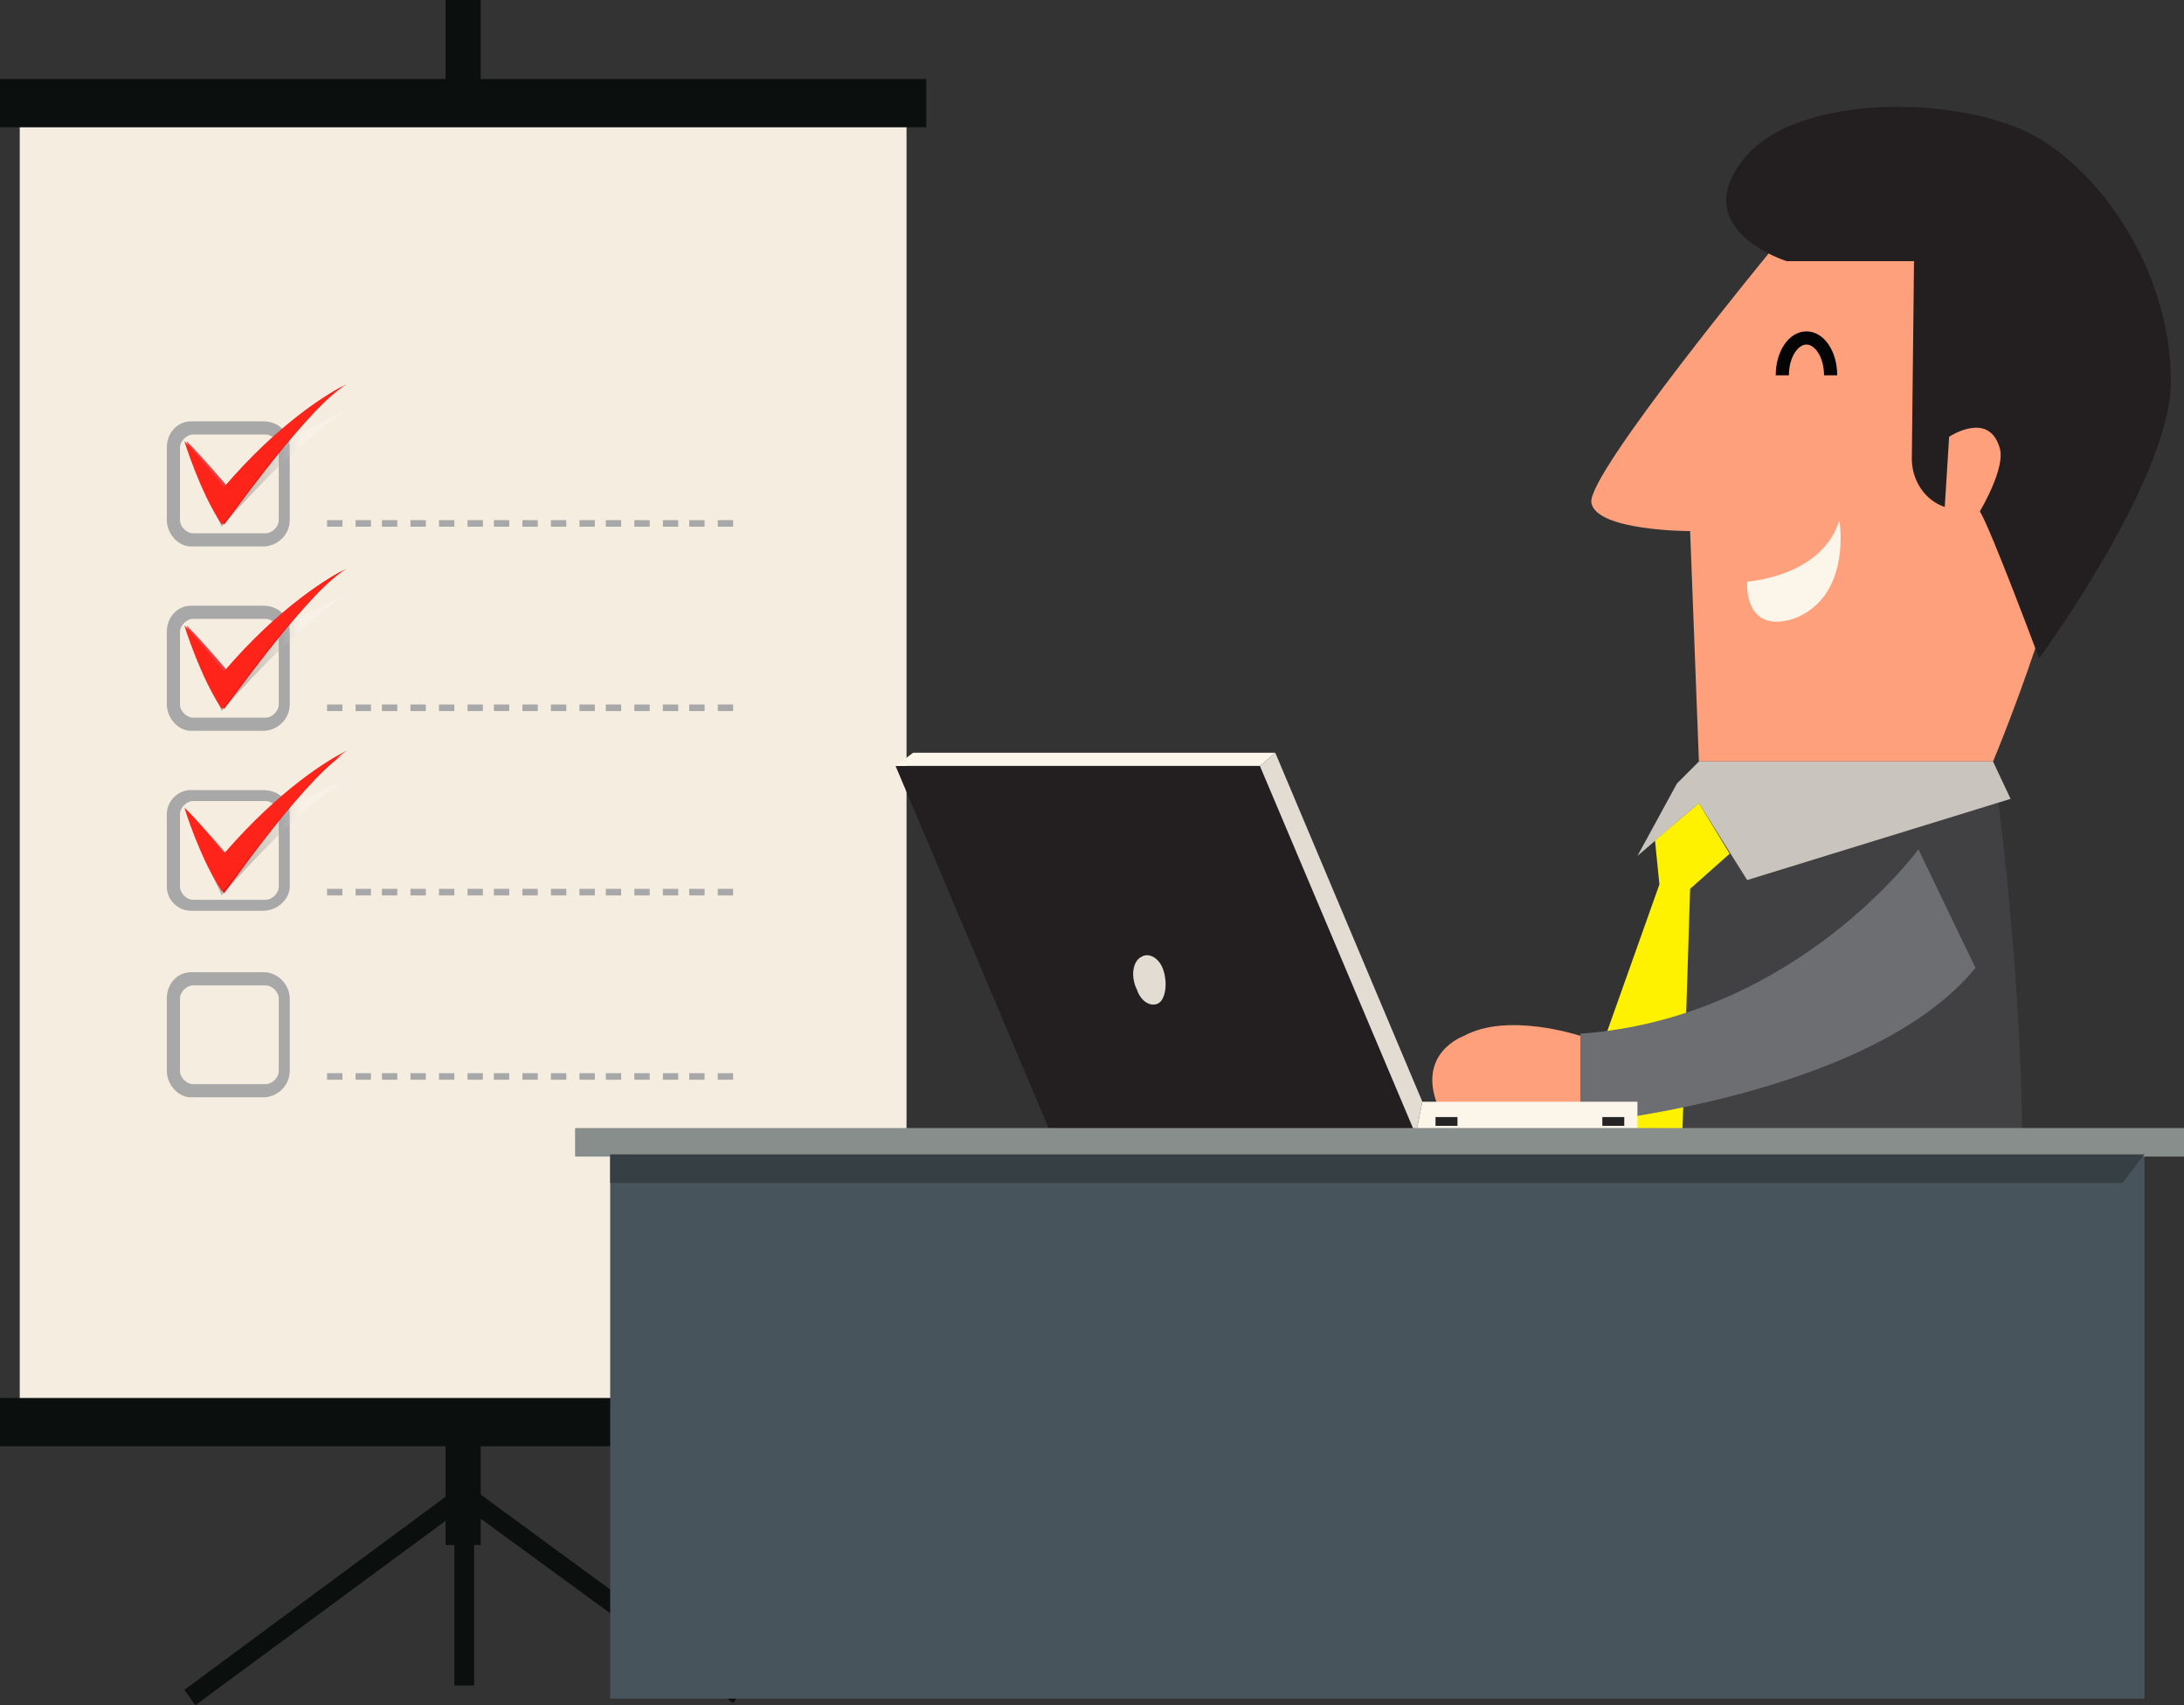
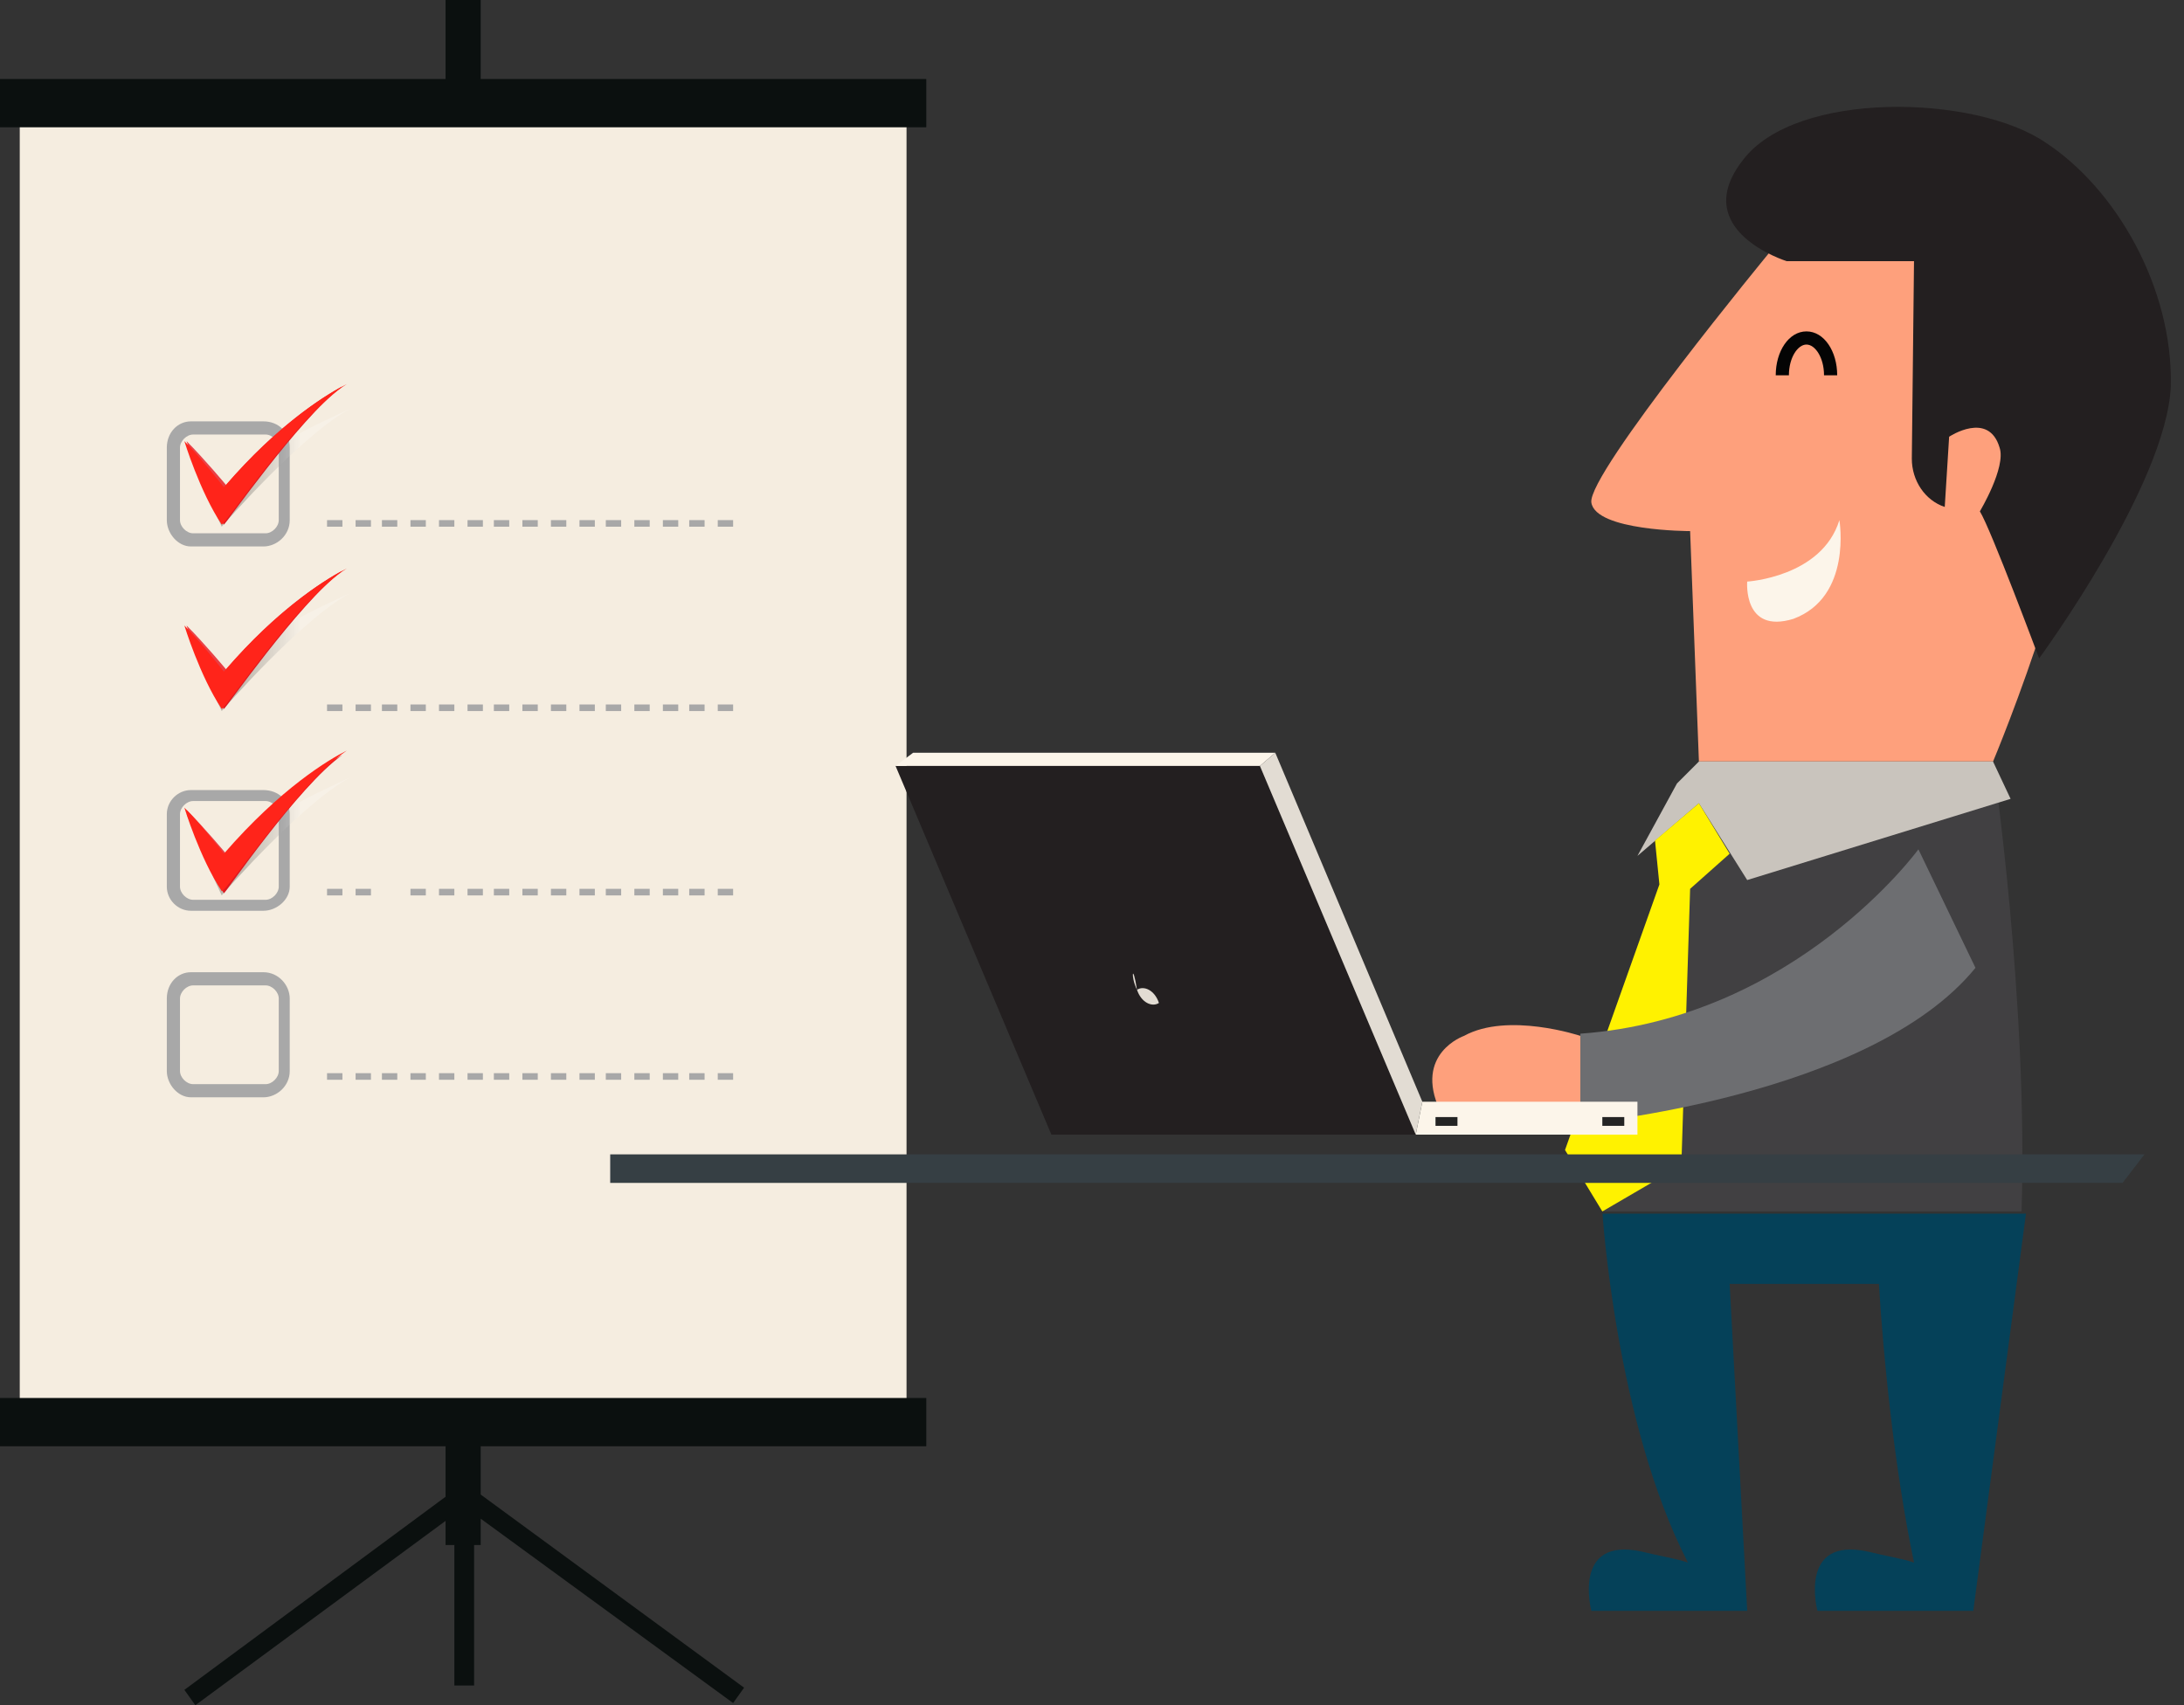
<svg xmlns="http://www.w3.org/2000/svg" version="1.1" id="Layer" x="0px" y="0px" width="415.659px" height="324.59px" viewBox="91.069 260.023 415.659 324.59" enable-background="new 91.069 260.023 415.659 324.59" xml:space="preserve">
  <rect x="91.069" y="260.023" width="415.659" height="324.59" fill="#333333" stroke="none" />
  <g>
    <g>
      <g>
        <polygon fill="#0B100F" points="232.686,581.271 182.556,544.509 182.556,260.023 175.871,260.023 175.871,544.927      126.159,581.688 128.248,584.613 175.871,549.522 175.871,554.117 177.542,554.117 177.542,580.854 181.302,580.854      181.302,554.117 182.556,554.117 182.556,549.104 230.597,584.195    " />
        <g>
          <rect x="94.828" y="282.164" fill="#F5EDE0" width="168.771" height="248.56" />
          <rect x="91.069" y="275.062" fill="#0B100F" width="176.29" height="9.19" />
          <rect x="91.069" y="526.128" fill="#0B100F" width="176.29" height="9.19" />
        </g>
      </g>
    </g>
    <g>
      <path fill="#FEA07C" d="M428.191,307.646c0,0-35.091,42.61-34.255,48.041c0.835,5.431,18.799,5.431,18.799,5.431l1.671,43.863    h55.978c0,0,20.888-49.712,17.546-71.435c-2.507-16.71-10.444-25.9-18.799-32.167C459.94,295.114,438.217,295.114,428.191,307.646    z" />
      <path fill="#231F20" d="M480.409,287.177c-13.368-9.19-47.623-10.026-57.649,3.342c-10.443,13.368,8.355,19.217,8.355,19.217    h24.229l-0.417,37.597c0,4.177,2.506,7.937,6.266,9.19l0.836-13.368c0,0,7.52-5.013,9.608,2.089    c1.253,3.76-3.76,12.115-3.76,12.115c2.089,3.342,11.279,27.989,11.279,27.989s24.229-33.002,25.064-51.801    C504.639,314.748,493.778,295.949,480.409,287.177z" />
      <path fill="#040404" d="M440.723,331.458h-2.506c0-3.342-1.671-5.849-3.342-5.849c-1.672,0-3.343,2.507-3.343,5.849h-2.506    c0-4.595,2.506-8.355,5.849-8.355C438.217,323.103,440.723,326.863,440.723,331.458z" />
      <path fill="#FCF5EA" d="M423.596,370.726c0,0,14.203-0.835,17.545-11.697c0,0,2.507,14.621-8.772,18.799    C422.76,380.752,423.596,370.726,423.596,370.726z" />
      <path fill="#414042" d="M470.383,404.981c0,0,6.685,45.534,5.431,85.639h-79.789c0,0,9.19-68.511,18.381-85.639H470.383z" />
      <polygon fill="#C9C4BD" points="414.406,404.981 410.228,409.159 402.708,422.944 414.406,412.919 423.596,427.54     473.726,412.084 470.383,404.981   " />
      <path fill="#054159" d="M396.025,490.62c0,0,2.506,40.104,16.292,66.839c-2.507-0.835-5.431-1.253-8.772-2.088    c-13.368-2.925-9.608,11.278-9.608,11.278h29.66l-3.342-62.244h28.406c0.836,13.786,2.925,35.091,6.684,53.054    c-2.506-0.835-5.431-1.253-8.772-2.088c-13.367-2.925-9.608,11.278-9.608,11.278h29.66l10.026-75.612h-80.625V490.62z" />
      <polygon fill="#FFF200" points="406.05,420.021 406.886,428.375 388.923,478.923 396.025,490.62 411.064,481.847 412.735,429.211     420.254,422.527 414.406,412.919   " />
      <g>
        <path fill="#6D6E71" d="M456.18,421.691c0,0-23.394,32.167-64.333,35.091v17.128c0,0,55.143-5.014,75.194-29.66L456.18,421.691z" />
        <g>
          <path fill="#FEA07C" d="M391.847,457.2c0,0-13.786-4.596-22.141,0c0,0-9.608,3.342-4.596,14.203c0,0,3.76,5.849,12.533-0.835      c0,0,5.013,1.253,14.203,3.342V457.2z" />
        </g>
      </g>
    </g>
    <g>
      <g>
        <g>
          <polygon fill="#FCF5EA" points="402.708,475.999 360.516,475.999 361.769,469.732 402.708,469.732     " />
          <rect x="364.276" y="472.656" fill="#242424" width="4.178" height="1.672" />
          <rect x="396.025" y="472.656" fill="#242424" width="4.177" height="1.672" />
          <polygon fill="#231F20" points="291.17,475.999 360.516,475.999 330.856,405.816 261.51,405.816     " />
          <polygon fill="#FCF5EA" points="333.78,403.311 330.856,405.816 261.51,405.816 264.852,403.311     " />
          <polygon fill="#E2DCD3" points="361.769,469.732 360.516,475.999 330.856,405.816 333.78,403.311     " />
-           <path fill="#E2DCD3" d="M307.462,448.428c0.835,2.506,2.924,3.342,4.177,2.506c1.254-0.835,1.672-3.76,0.836-6.266      c-0.836-2.507-2.924-3.343-4.178-2.507C306.626,442.996,306.208,445.921,307.462,448.428z" />
+           <path fill="#E2DCD3" d="M307.462,448.428c0.835,2.506,2.924,3.342,4.177,2.506c-0.836-2.507-2.924-3.343-4.178-2.507C306.626,442.996,306.208,445.921,307.462,448.428z" />
        </g>
        <g>
-           <rect x="207.202" y="479.759" fill="#48545C" width="292.006" height="103.601" />
-           <rect x="200.519" y="474.745" fill="#878E8B" width="306.209" height="5.431" />
          <polygon fill="#363F44" points="495.031,485.189 207.202,485.189 207.202,479.759 499.208,479.759     " />
        </g>
      </g>
    </g>
    <g>
      <g>
        <g>
          <path fill="#A8A8A8" d="M141.198,340.23h-13.785c-2.507,0-4.596,2.089-4.596,5.013v13.786c0,2.506,2.089,5.013,4.596,5.013      h13.785c2.507,0,5.013-2.089,5.013-5.013v-13.786C146.211,342.319,144.123,340.23,141.198,340.23z M144.123,359.029      c0,1.253-1.254,2.506-2.507,2.506H127.83c-1.253,0-2.506-1.253-2.506-2.506v-13.786c0-1.253,1.253-2.506,2.506-2.506h13.786      c1.253,0,2.507,1.253,2.507,2.506V359.029z" />
        </g>
        <g>
          <g opacity="0.23">
            <linearGradient id="SVGID_1_" gradientUnits="userSpaceOnUse" x1="28.715" y1="740.224" x2="36.405" y2="740.224" gradientTransform="matrix(4.178 0 0 -4.178 6.809 3441.059)">
              <stop offset="0.309" style="stop-color:#000000" />
              <stop offset="0.673" style="stop-color:#FFFFFF" />
            </linearGradient>
            <path fill="url(#SVGID_1_)" d="M126.577,344.826c0,0,3.342,8.354,6.684,15.457c0,0,16.293-18.799,25.483-22.976       c0,4.177,0,0,0,0c-7.52,3.76-16.293,6.684-25.065,16.71C133.679,353.599,130.337,348.168,126.577,344.826z" />
          </g>
          <linearGradient id="SVGID_2_" gradientUnits="userSpaceOnUse" x1="28.215" y1="744.411" x2="35.079" y2="739.196" gradientTransform="matrix(4.178 0 0 -4.178 6.809 3441.059)">
            <stop offset="0.415" style="stop-color:#E94349" />
            <stop offset="0.636" style="stop-color:#E73A3F" />
            <stop offset="0.672" style="stop-color:#DD1A20" />
          </linearGradient>
          <path fill="url(#SVGID_2_)" d="M156.238,333.547c-3.76,2.089-12.532,7.52-22.141,18.798c0,0-4.178-5.013-7.52-8.355      c0,0,2.925,9.608,7.102,15.875C133.679,360.283,147.883,339.813,156.238,333.547      C156.238,333.547,156.238,333.964,156.238,333.547z" />
          <path fill="#FF241A" d="M157.073,333.129L157.073,333.129c-3.343,1.671-12.533,7.102-23.395,19.634c0,0-4.178-5.431-7.52-8.773      c0,0,2.925,9.608,7.102,15.875C133.679,360.283,147.883,338.978,157.073,333.129L157.073,333.129z" />
        </g>
        <g>
          <rect x="153.314" y="359.029" fill="#A8A8A8" width="2.924" height="1.253" />
          <rect x="158.744" y="359.029" fill="#A8A8A8" width="2.924" height="1.253" />
          <rect x="163.757" y="359.029" fill="#A8A8A8" width="2.924" height="1.253" />
          <rect x="169.188" y="359.029" fill="#A8A8A8" width="2.924" height="1.253" />
          <rect x="174.618" y="359.029" fill="#A8A8A8" width="2.924" height="1.253" />
          <rect x="180.049" y="359.029" fill="#A8A8A8" width="2.924" height="1.253" />
          <rect x="185.062" y="359.029" fill="#A8A8A8" width="2.925" height="1.253" />
          <rect x="190.492" y="359.029" fill="#A8A8A8" width="2.925" height="1.253" />
          <rect x="195.923" y="359.029" fill="#A8A8A8" width="2.925" height="1.253" />
          <rect x="201.355" y="359.029" fill="#A8A8A8" width="2.924" height="1.253" />
          <rect x="206.367" y="359.029" fill="#A8A8A8" width="2.924" height="1.253" />
          <rect x="211.798" y="359.029" fill="#A8A8A8" width="2.924" height="1.253" />
          <rect x="217.229" y="359.029" fill="#A8A8A8" width="2.924" height="1.253" />
          <rect x="222.241" y="359.029" fill="#A8A8A8" width="2.925" height="1.253" />
          <rect x="227.672" y="359.029" fill="#A8A8A8" width="2.925" height="1.253" />
        </g>
      </g>
      <g>
        <g>
-           <path fill="#A8A8A8" d="M141.198,375.321h-13.785c-2.507,0-4.596,2.089-4.596,5.013v13.786c0,2.507,2.089,5.013,4.596,5.013      h13.785c2.507,0,5.013-2.088,5.013-5.013v-13.786C146.211,377.41,144.123,375.321,141.198,375.321z M144.123,394.12      c0,1.253-1.254,2.507-2.507,2.507H127.83c-1.253,0-2.506-1.253-2.506-2.507v-13.786c0-1.253,1.253-2.506,2.506-2.506h13.786      c1.253,0,2.507,1.253,2.507,2.506V394.12z" />
-         </g>
+           </g>
        <g>
          <g opacity="0.23">
            <linearGradient id="SVGID_3_" gradientUnits="userSpaceOnUse" x1="28.715" y1="731.823" x2="36.405" y2="731.823" gradientTransform="matrix(4.178 0 0 -4.178 6.809 3441.059)">
              <stop offset="0.309" style="stop-color:#000000" />
              <stop offset="0.673" style="stop-color:#FFFFFF" />
            </linearGradient>
            <path fill="url(#SVGID_3_)" d="M126.577,379.917c0,0,3.342,8.354,6.684,15.457c0,0,16.293-18.799,25.483-22.976       c0,4.177,0,0,0,0c-7.52,3.76-16.293,6.684-25.065,16.71C133.679,388.271,130.337,383.259,126.577,379.917z" />
          </g>
          <linearGradient id="SVGID_4_" gradientUnits="userSpaceOnUse" x1="28.204" y1="736.019" x2="35.067" y2="730.804" gradientTransform="matrix(4.178 0 0 -4.178 6.809 3441.059)">
            <stop offset="0.415" style="stop-color:#E94349" />
            <stop offset="0.636" style="stop-color:#E73A3F" />
            <stop offset="0.672" style="stop-color:#DD1A20" />
          </linearGradient>
          <path fill="url(#SVGID_4_)" d="M156.238,368.638c-3.76,2.088-12.532,7.52-22.141,18.798c0,0-4.178-5.013-7.52-8.355      c0,0,2.925,9.608,7.102,15.875C133.679,395.374,147.883,374.904,156.238,368.638L156.238,368.638z" />
          <path fill="#FF241A" d="M157.073,368.22L157.073,368.22c-3.343,1.671-12.533,7.102-23.395,19.634c0,0-4.178-5.431-7.52-8.773      c0,0,2.925,9.608,7.102,15.875C133.679,395.374,147.883,374.068,157.073,368.22L157.073,368.22z" />
        </g>
        <g>
          <rect x="153.314" y="394.12" fill="#A8A8A8" width="2.924" height="1.253" />
          <rect x="158.744" y="394.12" fill="#A8A8A8" width="2.924" height="1.253" />
          <rect x="163.757" y="394.12" fill="#A8A8A8" width="2.924" height="1.253" />
          <rect x="169.188" y="394.12" fill="#A8A8A8" width="2.924" height="1.253" />
          <rect x="174.618" y="394.12" fill="#A8A8A8" width="2.924" height="1.253" />
          <rect x="180.049" y="394.12" fill="#A8A8A8" width="2.924" height="1.253" />
          <rect x="185.062" y="394.12" fill="#A8A8A8" width="2.925" height="1.253" />
          <rect x="190.492" y="394.12" fill="#A8A8A8" width="2.925" height="1.253" />
          <rect x="195.923" y="394.12" fill="#A8A8A8" width="2.925" height="1.253" />
          <rect x="201.355" y="394.12" fill="#A8A8A8" width="2.924" height="1.253" />
          <rect x="206.367" y="394.12" fill="#A8A8A8" width="2.924" height="1.253" />
          <rect x="211.798" y="394.12" fill="#A8A8A8" width="2.924" height="1.253" />
          <rect x="217.229" y="394.12" fill="#A8A8A8" width="2.924" height="1.253" />
          <rect x="222.241" y="394.12" fill="#A8A8A8" width="2.925" height="1.253" />
          <rect x="227.672" y="394.12" fill="#A8A8A8" width="2.925" height="1.253" />
        </g>
      </g>
      <g>
        <g>
          <path fill="#A8A8A8" d="M141.198,410.412h-13.785c-2.507,0-4.596,2.089-4.596,4.596v13.785c0,2.507,2.089,4.596,4.596,4.596      h13.785c2.507,0,5.013-2.089,5.013-4.596v-13.785C146.211,412.501,144.123,410.412,141.198,410.412z M144.123,428.793      c0,1.254-1.254,2.507-2.507,2.507H127.83c-1.253,0-2.506-1.253-2.506-2.507v-13.785c0-1.254,1.253-2.507,2.506-2.507h13.786      c1.253,0,2.507,1.253,2.507,2.507V428.793z" />
        </g>
        <g>
          <g opacity="0.23">
            <linearGradient id="SVGID_5_" gradientUnits="userSpaceOnUse" x1="28.715" y1="723.424" x2="36.405" y2="723.424" gradientTransform="matrix(4.178 0 0 -4.178 6.809 3441.059)">
              <stop offset="0.309" style="stop-color:#000000" />
              <stop offset="0.673" style="stop-color:#FFFFFF" />
            </linearGradient>
            <path fill="url(#SVGID_5_)" d="M126.577,415.008c0,0,3.342,8.354,6.684,15.456c0,0,16.293-18.798,25.483-22.976       c0,4.178,0,0,0,0c-7.52,3.76-16.293,6.684-25.065,16.71C133.679,423.362,130.337,417.932,126.577,415.008z" />
          </g>
          <linearGradient id="SVGID_6_" gradientUnits="userSpaceOnUse" x1="28.193" y1="727.628" x2="35.055" y2="722.414" gradientTransform="matrix(4.178 0 0 -4.178 6.809 3441.059)">
            <stop offset="0.415" style="stop-color:#E94349" />
            <stop offset="0.636" style="stop-color:#E73A3F" />
            <stop offset="0.672" style="stop-color:#DD1A20" />
          </linearGradient>
          <path fill="url(#SVGID_6_)" d="M156.238,403.729c-3.76,2.088-12.532,7.52-22.141,18.799c0,0-4.178-5.014-7.52-8.355      c0,0,2.925,9.608,7.102,15.875C133.679,430.464,147.883,409.576,156.238,403.729L156.238,403.729z" />
          <path fill="#FF241A" d="M157.073,402.893C157.073,402.893,157.073,403.311,157.073,402.893      c-3.343,1.672-12.533,7.102-23.395,19.635c0,0-4.178-5.432-7.52-8.773c0,0,2.925,9.608,7.102,15.875      C133.679,430.464,147.883,409.159,157.073,402.893C157.073,403.311,157.073,402.893,157.073,402.893z" />
        </g>
        <g>
          <rect x="153.314" y="429.211" fill="#A8A8A8" width="2.924" height="1.253" />
          <rect x="158.744" y="429.211" fill="#A8A8A8" width="2.924" height="1.253" />
-           <rect x="163.757" y="429.211" fill="#A8A8A8" width="2.924" height="1.253" />
          <rect x="169.188" y="429.211" fill="#A8A8A8" width="2.924" height="1.253" />
          <rect x="174.618" y="429.211" fill="#A8A8A8" width="2.924" height="1.253" />
          <rect x="180.049" y="429.211" fill="#A8A8A8" width="2.924" height="1.253" />
          <rect x="185.062" y="429.211" fill="#A8A8A8" width="2.925" height="1.253" />
          <rect x="190.492" y="429.211" fill="#A8A8A8" width="2.925" height="1.253" />
          <rect x="195.923" y="429.211" fill="#A8A8A8" width="2.925" height="1.253" />
          <rect x="201.355" y="429.211" fill="#A8A8A8" width="2.924" height="1.253" />
          <rect x="206.367" y="429.211" fill="#A8A8A8" width="2.924" height="1.253" />
          <rect x="211.798" y="429.211" fill="#A8A8A8" width="2.924" height="1.253" />
          <rect x="217.229" y="429.211" fill="#A8A8A8" width="2.924" height="1.253" />
          <rect x="222.241" y="429.211" fill="#A8A8A8" width="2.925" height="1.253" />
          <rect x="227.672" y="429.211" fill="#A8A8A8" width="2.925" height="1.253" />
        </g>
      </g>
      <g>
        <g>
          <path fill="#A8A8A8" d="M141.198,445.085h-13.785c-2.507,0-4.596,2.089-4.596,5.014v13.785c0,2.507,2.089,5.013,4.596,5.013      h13.785c2.507,0,5.013-2.088,5.013-5.013v-13.785C146.211,447.592,144.123,445.085,141.198,445.085z M144.123,463.884      c0,1.254-1.254,2.507-2.507,2.507H127.83c-1.253,0-2.506-1.254-2.506-2.507v-13.785c0-1.254,1.253-2.507,2.506-2.507h13.786      c1.253,0,2.507,1.253,2.507,2.507V463.884z" />
        </g>
        <g>
          <rect x="153.314" y="464.302" fill="#A8A8A8" width="2.924" height="1.253" />
          <rect x="158.744" y="464.302" fill="#A8A8A8" width="2.924" height="1.253" />
          <rect x="163.757" y="464.302" fill="#A8A8A8" width="2.924" height="1.253" />
          <rect x="169.188" y="464.302" fill="#A8A8A8" width="2.924" height="1.253" />
          <rect x="174.618" y="464.302" fill="#A8A8A8" width="2.924" height="1.253" />
          <rect x="180.049" y="464.302" fill="#A8A8A8" width="2.924" height="1.253" />
          <rect x="185.062" y="464.302" fill="#A8A8A8" width="2.925" height="1.253" />
          <rect x="190.492" y="464.302" fill="#A8A8A8" width="2.925" height="1.253" />
          <rect x="195.923" y="464.302" fill="#A8A8A8" width="2.925" height="1.253" />
          <rect x="201.355" y="464.302" fill="#A8A8A8" width="2.924" height="1.253" />
          <rect x="206.367" y="464.302" fill="#A8A8A8" width="2.924" height="1.253" />
          <rect x="211.798" y="464.302" fill="#A8A8A8" width="2.924" height="1.253" />
          <rect x="217.229" y="464.302" fill="#A8A8A8" width="2.924" height="1.253" />
          <rect x="222.241" y="464.302" fill="#A8A8A8" width="2.925" height="1.253" />
          <rect x="227.672" y="464.302" fill="#A8A8A8" width="2.925" height="1.253" />
        </g>
      </g>
    </g>
  </g>
</svg>